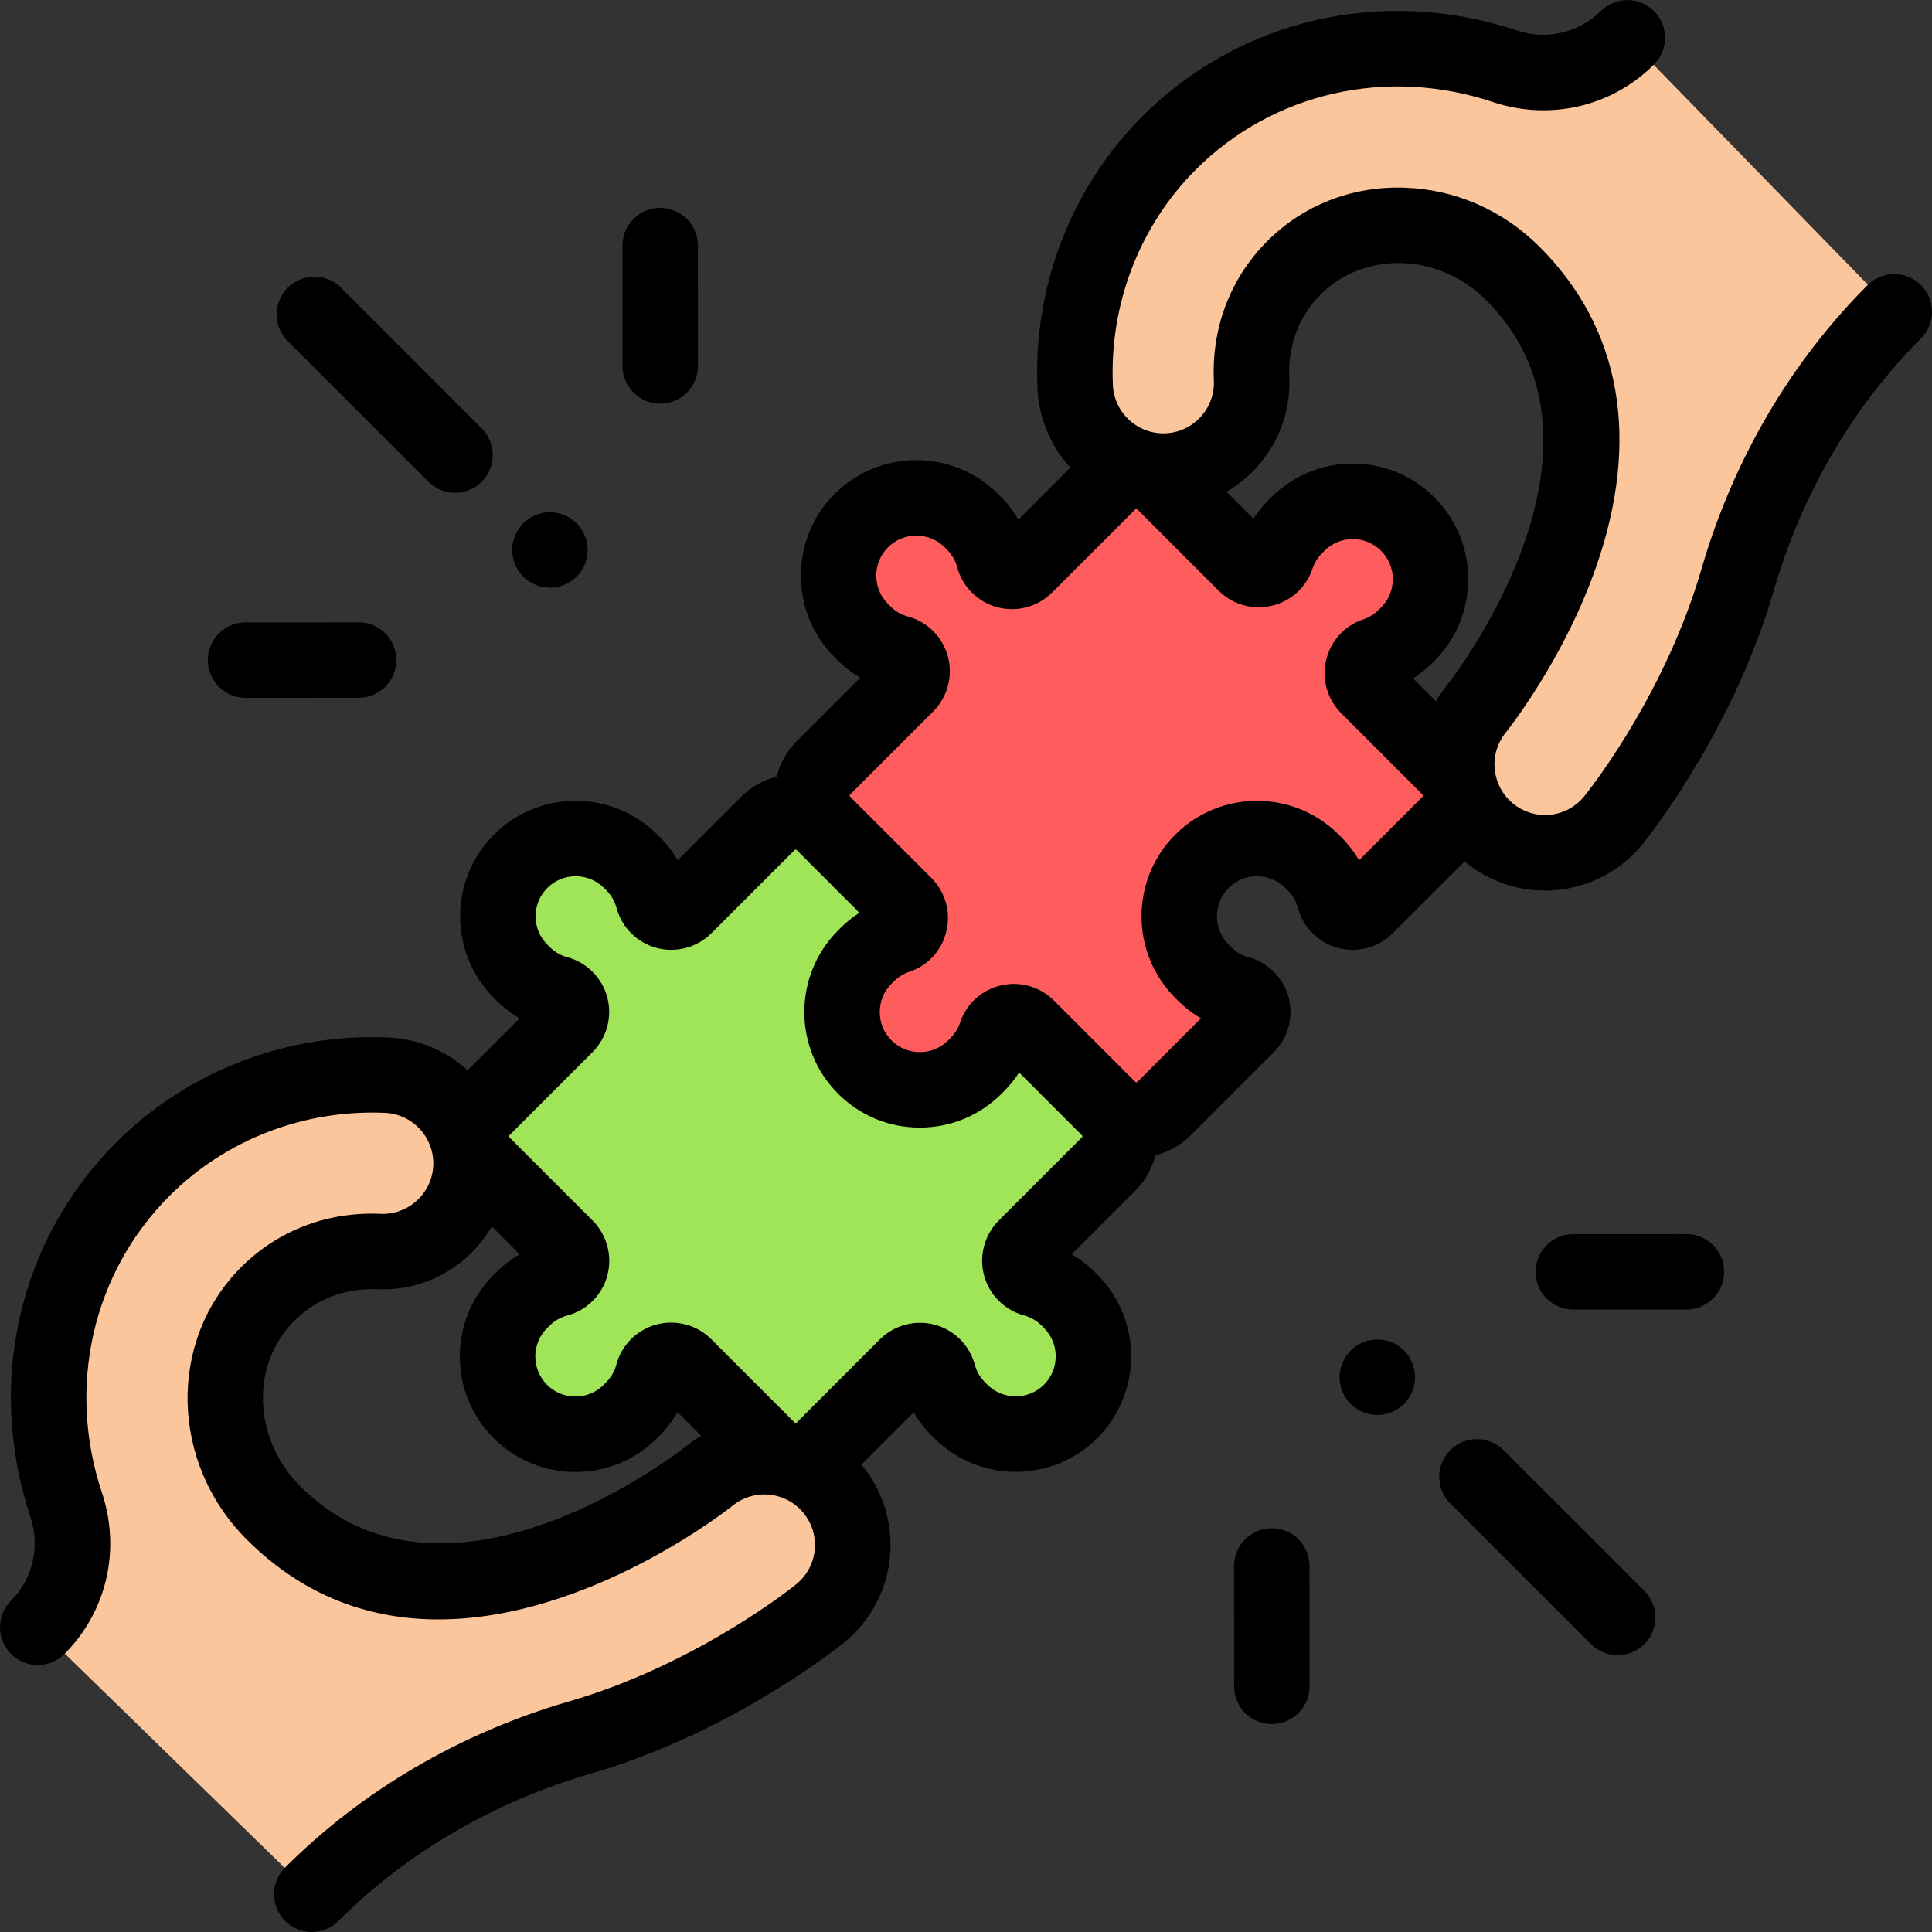
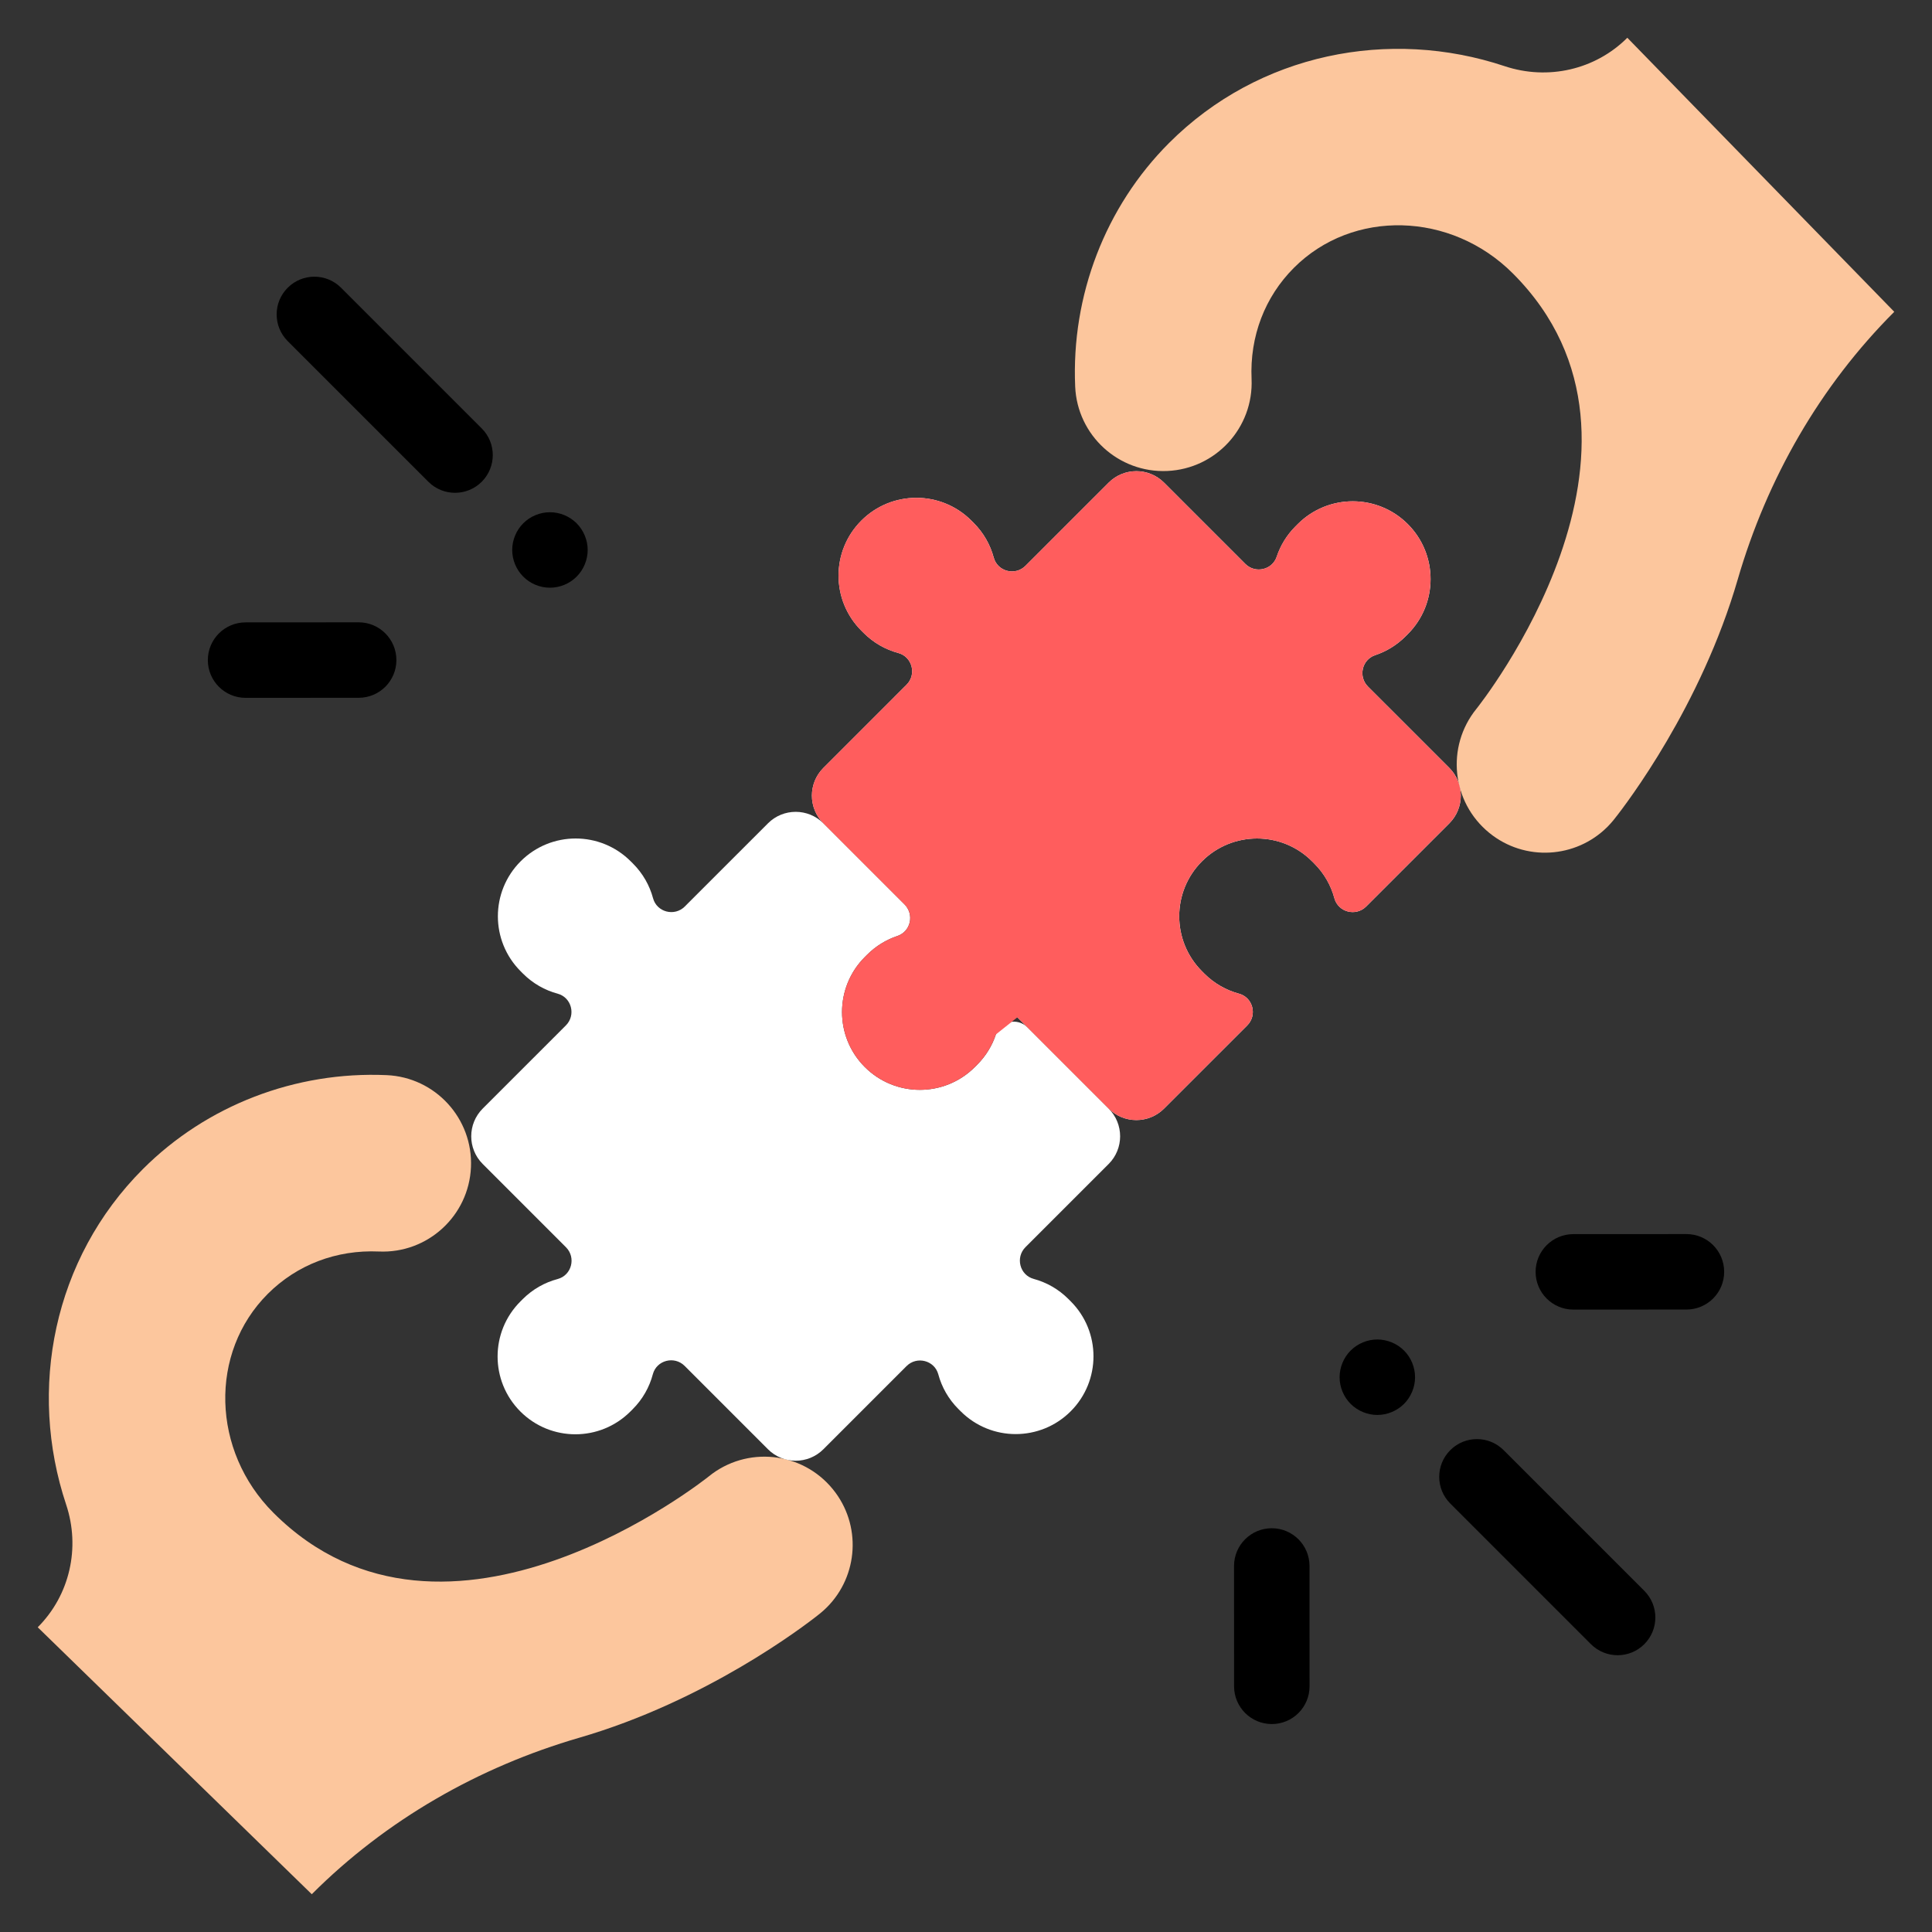
<svg xmlns="http://www.w3.org/2000/svg" width="127" height="127" viewBox="0 0 127 127" fill="none">
  <rect x="0" y="0" width="127" height="127" fill="#333333" stroke="none" />
  <g clip-path="url(#clip0_1032_2996)">
    <path d="M20.495 124.517C25.379 119.632 31.458 116.153 38.091 114.226C38.589 114.081 39.09 113.925 39.592 113.757C47.696 111.057 53.655 106.266 53.904 106.063C54.064 105.934 54.214 105.798 54.356 105.656C56.431 103.581 56.644 100.23 54.753 97.901C52.733 95.412 49.079 95.032 46.591 97.052C46.419 97.191 29.342 110.813 17.971 99.441C13.902 95.373 13.736 88.919 17.601 85.054C19.52 83.135 22.115 82.145 24.906 82.268C28.108 82.409 30.818 79.928 30.959 76.726C31.099 73.524 28.618 70.814 25.416 70.674C19.421 70.41 13.582 72.66 9.394 76.848C3.491 82.751 1.825 91.34 4.349 98.907C5.293 101.738 4.591 104.858 2.48 106.969" fill="#FCC69D" />
    <path d="M124.52 20.496C119.636 25.38 116.156 31.459 114.229 38.092C114.084 38.591 113.928 39.091 113.761 39.593C111.061 47.698 106.269 53.656 106.067 53.906C105.937 54.065 105.801 54.215 105.66 54.357C103.584 56.432 100.233 56.645 97.904 54.754C95.415 52.734 95.036 49.08 97.055 46.592C97.194 46.42 110.816 29.343 99.445 17.972C95.376 13.903 88.922 13.737 85.058 17.602C83.138 19.521 82.149 22.116 82.272 24.908C82.412 28.109 79.931 30.819 76.729 30.96C73.528 31.1 70.818 28.619 70.677 25.417C70.414 19.422 72.664 13.583 76.851 9.396C82.754 3.492 91.344 1.826 98.91 4.35C101.742 5.294 104.862 4.592 106.972 2.482" fill="#FCC69D" />
    <path d="M37.198 67.406C37.874 66.73 37.576 65.567 36.654 65.318C35.819 65.093 35.031 64.653 34.376 63.998L34.226 63.847C32.229 61.85 32.229 58.613 34.226 56.616C36.223 54.619 39.46 54.619 41.457 56.616L41.608 56.766C42.263 57.421 42.703 58.209 42.928 59.044C43.176 59.966 44.34 60.264 45.016 59.589L45.14 59.464L50.483 54.121C51.489 53.115 53.119 53.115 54.125 54.121L59.465 59.461C60.118 60.114 59.866 61.235 58.991 61.527C58.263 61.77 57.579 62.182 56.999 62.761L56.849 62.911C54.852 64.908 54.852 68.146 56.849 70.143C58.846 72.14 62.084 72.14 64.081 70.143L64.231 69.993C64.811 69.413 65.222 68.729 65.465 68.001C65.757 67.125 66.878 66.874 67.531 67.527L72.877 72.873C73.883 73.879 73.883 75.509 72.877 76.515L67.409 81.982C66.734 82.658 67.032 83.822 67.954 84.07C68.789 84.296 69.577 84.736 70.232 85.391L70.382 85.541C72.379 87.538 72.379 90.775 70.382 92.772C68.385 94.769 65.148 94.769 63.151 92.772L63.001 92.622C62.345 91.967 61.905 91.179 61.68 90.344C61.432 89.422 60.268 89.124 59.592 89.8L54.125 95.267C53.119 96.273 51.489 96.273 50.483 95.267L45.004 89.787C44.326 89.11 43.16 89.411 42.914 90.337C42.691 91.179 42.249 91.975 41.589 92.635L41.439 92.785C39.441 94.782 36.204 94.782 34.207 92.785C32.21 90.788 32.21 87.55 34.207 85.553L34.357 85.403C35.017 84.743 35.813 84.301 36.654 84.078C37.58 83.832 37.882 82.666 37.204 81.988L31.731 76.514C30.725 75.509 30.725 73.879 31.731 72.873L37.074 67.53L37.198 67.406Z" fill="white" />
    <path d="M67.398 67.394L72.878 72.873C73.883 73.879 75.514 73.879 76.519 72.873L81.987 67.406C82.663 66.73 82.365 65.567 81.442 65.318C80.608 65.093 79.819 64.653 79.164 63.998L79.014 63.847C77.017 61.85 77.017 58.613 79.014 56.616C81.011 54.619 84.249 54.619 86.246 56.616L86.396 56.766C87.051 57.421 87.491 58.209 87.716 59.044C87.965 59.967 89.128 60.264 89.804 59.589L95.272 54.121C96.277 53.115 96.277 51.485 95.272 50.48L89.925 45.133C89.272 44.48 89.524 43.359 90.399 43.067C91.127 42.824 91.811 42.413 92.391 41.833L92.541 41.683C94.538 39.686 94.538 36.448 92.541 34.451C90.544 32.454 87.306 32.454 85.309 34.451L85.159 34.601C84.58 35.181 84.168 35.865 83.926 36.593C83.633 37.469 82.513 37.72 81.86 37.067L76.519 31.727C75.514 30.721 73.883 30.721 72.878 31.727L67.535 37.07L67.41 37.195C66.734 37.87 65.571 37.573 65.322 36.65C65.097 35.816 64.657 35.027 64.002 34.372L63.852 34.222C61.855 32.225 58.617 32.225 56.62 34.222C54.623 36.219 54.623 39.456 56.62 41.454L56.77 41.604C57.425 42.259 58.214 42.699 59.048 42.924C59.971 43.172 60.269 44.336 59.593 45.012L59.468 45.136L54.125 50.48C53.12 51.485 53.12 53.115 54.125 54.121L59.599 59.594" fill="white" />
-     <path d="M37.198 67.406C37.874 66.73 37.576 65.566 36.654 65.318C35.819 65.093 35.031 64.653 34.376 63.998L34.226 63.847C32.229 61.85 32.229 58.613 34.226 56.616C36.223 54.619 39.46 54.619 41.457 56.616L41.608 56.766C42.263 57.421 42.703 58.209 42.928 59.044C43.176 59.966 44.34 60.264 45.016 59.589L45.14 59.464L50.483 54.121C51.489 53.115 53.119 53.115 54.125 54.121L59.465 59.461C60.118 60.114 59.866 61.235 58.991 61.527C58.263 61.77 57.579 62.182 56.999 62.761L56.849 62.911C54.852 64.908 54.852 68.146 56.849 70.143C58.846 72.14 62.084 72.14 64.081 70.143L64.231 69.993C64.811 69.413 65.222 68.729 65.465 68.001C65.757 67.125 66.878 66.874 67.531 67.527L72.877 72.873C73.883 73.879 73.883 75.509 72.877 76.515L67.409 81.982C66.734 82.658 67.032 83.822 67.954 84.07C68.789 84.296 69.577 84.736 70.232 85.391L70.382 85.541C72.379 87.538 72.379 90.775 70.382 92.772C68.385 94.769 65.148 94.769 63.151 92.772L63.001 92.622C62.345 91.967 61.905 91.179 61.68 90.344C61.432 89.422 60.268 89.124 59.592 89.8L54.125 95.267C53.119 96.273 51.489 96.273 50.483 95.267L45.004 89.787C44.326 89.11 43.16 89.411 42.914 90.337C42.691 91.179 42.249 91.975 41.589 92.635L41.439 92.785C39.441 94.782 36.204 94.782 34.207 92.785C32.21 90.788 32.21 87.55 34.207 85.553L34.357 85.403C35.017 84.743 35.813 84.301 36.654 84.078C37.58 83.832 37.882 82.666 37.204 81.988L31.731 76.514C30.725 75.509 30.725 73.879 31.731 72.873L37.074 67.53L37.198 67.406Z" fill="#A0E557" />
    <path d="M95.27 50.48L89.923 45.133C89.27 44.48 89.522 43.36 90.397 43.067C91.126 42.824 91.81 42.413 92.389 41.833L92.539 41.683C94.536 39.686 94.536 36.449 92.539 34.452C90.542 32.455 87.305 32.455 85.307 34.452L85.157 34.602C84.578 35.181 84.166 35.865 83.923 36.593C83.631 37.469 82.51 37.721 81.858 37.068L76.517 31.727C75.511 30.722 73.881 30.722 72.876 31.727L67.532 37.07L67.408 37.195C66.732 37.871 65.569 37.573 65.32 36.65C65.095 35.816 64.655 35.027 64 34.372L63.85 34.222C61.853 32.225 58.615 32.225 56.618 34.222C54.621 36.219 54.621 39.457 56.618 41.454L56.768 41.604C57.423 42.259 58.212 42.699 59.046 42.924C59.969 43.173 60.267 44.336 59.591 45.012L59.466 45.137L54.123 50.48C53.118 51.485 53.118 53.115 54.123 54.121L59.464 59.462C60.117 60.114 59.865 61.235 58.989 61.527C58.261 61.77 57.577 62.182 56.998 62.761L56.848 62.911C54.851 64.908 54.851 68.146 56.848 70.143C58.845 72.14 62.082 72.14 64.079 70.143L64.23 69.993C64.809 69.413 65.22 68.729 65.463 68.001L66.876 66.873L67.396 67.394L72.876 72.873C73.882 73.879 75.512 73.879 76.517 72.873L81.985 67.406C82.661 66.73 82.363 65.567 81.44 65.318C80.606 65.093 79.817 64.653 79.162 63.998L79.012 63.847C77.015 61.85 77.015 58.613 79.012 56.616C81.009 54.619 84.247 54.619 86.244 56.616L86.394 56.766C87.049 57.421 87.489 58.209 87.714 59.044C87.963 59.966 89.126 60.264 89.802 59.589L95.27 54.121C96.275 53.115 96.275 51.485 95.27 50.48Z" fill="#FF5D5D" />
-     <path d="M126.274 18.743C125.305 17.775 123.735 17.775 122.766 18.743C117.695 23.813 113.919 30.265 111.847 37.401C111.712 37.863 111.564 38.338 111.407 38.811C108.848 46.493 104.331 52.108 104.14 52.344C104.066 52.435 103.987 52.523 103.905 52.605C102.701 53.809 100.793 53.906 99.467 52.83C98.858 52.336 98.472 51.669 98.318 50.957C98.313 50.94 98.31 50.922 98.305 50.905C98.117 49.967 98.333 48.955 98.982 48.155C99.019 48.109 102.747 43.47 104.907 37.304C107.857 28.886 106.575 21.595 101.199 16.219C98.779 13.8 95.597 12.42 92.238 12.334C88.83 12.243 85.659 13.495 83.304 15.85C80.887 18.267 79.64 21.523 79.794 25.018C79.874 26.848 78.451 28.403 76.62 28.483C74.791 28.565 73.236 27.14 73.155 25.31C72.922 20.009 74.908 14.848 78.605 11.151C83.674 6.083 91.154 4.379 98.126 6.705C101.887 7.959 105.95 7.014 108.726 4.238C109.695 3.269 109.695 1.698 108.726 0.73C107.757 -0.239 106.187 -0.239 105.218 0.73C103.779 2.169 101.663 2.655 99.695 1.998C90.929 -0.926 81.503 1.237 75.097 7.643C70.419 12.321 67.905 18.84 68.199 25.528C68.287 27.542 69.093 29.356 70.357 30.739L66.941 34.156C66.614 33.598 66.216 33.08 65.754 32.619L65.604 32.469C62.643 29.509 57.826 29.508 54.864 32.469C51.904 35.431 51.904 40.248 54.864 43.209L55.015 43.359C55.476 43.821 55.993 44.219 56.551 44.545L52.37 48.727C51.704 49.392 51.269 50.2 51.053 51.052C50.201 51.268 49.394 51.703 48.728 52.368L44.547 56.55C44.22 55.991 43.822 55.474 43.361 55.013L43.211 54.863C40.249 51.902 35.432 51.902 32.471 54.863C29.51 57.824 29.51 62.642 32.471 65.603L32.621 65.753C33.082 66.214 33.599 66.613 34.157 66.939L30.74 70.356C29.356 69.092 27.54 68.286 25.525 68.197C18.839 67.902 12.318 70.417 7.64 75.096C1.234 81.501 -0.929 90.927 1.995 99.694C2.652 101.661 2.166 103.778 0.726 105.217C-0.242 106.185 -0.242 107.756 0.726 108.725C1.695 109.693 3.265 109.693 4.235 108.725C7.011 105.948 7.957 101.886 6.701 98.124C4.376 91.152 6.08 83.672 11.148 78.604C14.845 74.907 20 72.92 25.307 73.153C27.137 73.234 28.561 74.789 28.481 76.618C28.4 78.449 26.847 79.869 25.015 79.792C21.522 79.639 18.264 80.884 15.847 83.302C11.015 88.134 11.181 96.161 16.216 101.197C20.108 105.089 24.531 106.453 28.82 106.452C38.786 106.452 48.022 99.086 48.154 98.98C49.576 97.825 51.673 98.043 52.827 99.466C53.903 100.791 53.806 102.699 52.603 103.902C52.52 103.986 52.432 104.065 52.341 104.139C52.106 104.33 46.488 108.847 38.808 111.406C38.342 111.561 37.867 111.709 37.398 111.845C30.262 113.918 23.811 117.694 18.74 122.764C17.772 123.733 17.772 125.303 18.74 126.272C19.225 126.757 19.86 126.999 20.494 126.999C21.129 126.999 21.764 126.757 22.248 126.272C26.729 121.792 32.447 118.45 38.782 116.609C39.313 116.455 39.849 116.288 40.376 116.112C48.903 113.271 55.203 108.205 55.467 107.991C55.689 107.811 55.905 107.616 56.11 107.412C59.117 104.404 59.361 99.644 56.679 96.34C56.661 96.318 56.642 96.298 56.624 96.276L60.059 92.841C60.386 93.4 60.784 93.917 61.245 94.378L61.395 94.528C64.356 97.489 69.174 97.489 72.135 94.528C75.096 91.567 75.096 86.749 72.135 83.788L71.985 83.638C71.524 83.177 71.007 82.778 70.448 82.452L74.63 78.27C75.296 77.605 75.731 76.798 75.947 75.946C76.799 75.729 77.606 75.294 78.271 74.629L83.739 69.161C84.679 68.222 85.049 66.84 84.706 65.554C84.365 64.276 83.361 63.268 82.086 62.924C81.64 62.804 81.246 62.576 80.916 62.245L80.766 62.095C79.739 61.069 79.739 59.398 80.766 58.371C81.792 57.344 83.463 57.344 84.49 58.371L84.64 58.521C84.97 58.851 85.199 59.245 85.319 59.692C85.663 60.966 86.671 61.97 87.949 62.311C89.235 62.655 90.616 62.284 91.556 61.344L96.274 56.626C96.296 56.644 96.317 56.664 96.34 56.682C97.875 57.928 99.723 58.542 101.563 58.542C103.688 58.542 105.802 57.724 107.413 56.113C107.615 55.911 107.81 55.694 107.991 55.471C108.206 55.207 113.272 48.909 116.113 40.378C116.291 39.844 116.458 39.308 116.61 38.786C118.451 32.45 121.792 26.732 126.273 22.251C127.242 21.282 127.242 19.712 126.274 18.743ZM84.749 24.8C84.658 22.711 85.39 20.778 86.811 19.357C88.195 17.974 90.088 17.246 92.11 17.293C94.193 17.346 96.174 18.211 97.69 19.727C107.41 29.447 95.247 44.882 95.129 45.03C94.852 45.371 94.607 45.728 94.393 46.096L92.894 44.597C93.344 44.306 93.764 43.968 94.143 43.589L94.293 43.438C97.254 40.477 97.254 35.66 94.293 32.699C92.859 31.264 90.952 30.474 88.924 30.474C86.895 30.474 84.988 31.264 83.555 32.697L83.403 32.848C83.024 33.228 82.686 33.648 82.395 34.098L80.625 32.328C83.204 30.828 84.889 27.982 84.749 24.8ZM19.725 97.689C16.623 94.587 16.457 89.707 19.355 86.81C20.776 85.388 22.717 84.657 24.797 84.748C27.982 84.891 30.828 83.204 32.328 80.621L34.159 82.453C33.593 82.781 33.068 83.184 32.6 83.652L32.452 83.8C31.018 85.235 30.227 87.142 30.227 89.17C30.227 91.199 31.018 93.106 32.452 94.54C35.413 97.501 40.23 97.501 43.193 94.539L43.341 94.39C43.809 93.923 44.211 93.399 44.54 92.833L46.096 94.39C45.729 94.603 45.373 94.846 45.034 95.122C44.879 95.246 29.446 107.41 19.725 97.689ZM71.122 74.762L65.655 80.229C64.715 81.169 64.344 82.552 64.688 83.837C65.029 85.115 66.033 86.123 67.308 86.466C67.754 86.587 68.147 86.815 68.478 87.146L68.628 87.296C69.654 88.322 69.654 89.993 68.628 91.02C67.601 92.046 65.93 92.046 64.904 91.02L64.753 90.869C64.423 90.539 64.195 90.146 64.075 89.7C63.731 88.425 62.724 87.421 61.445 87.08C60.159 86.736 58.777 87.107 57.837 88.046L52.37 93.514C52.353 93.531 52.331 93.538 52.309 93.539C52.298 93.536 52.286 93.533 52.275 93.53C52.261 93.525 52.247 93.525 52.237 93.514L46.757 88.035C46.049 87.326 45.09 86.941 44.11 86.941C43.787 86.941 43.462 86.983 43.143 87.069C41.862 87.414 40.855 88.423 40.516 89.702C40.398 90.146 40.163 90.554 39.833 90.883L39.684 91.032C38.657 92.058 36.987 92.059 35.96 91.032C35.462 90.535 35.189 89.874 35.189 89.17C35.189 88.467 35.462 87.806 35.962 87.307L36.11 87.158C36.443 86.825 36.84 86.596 37.29 86.476C38.569 86.137 39.578 85.131 39.923 83.85C40.269 82.563 39.9 81.178 38.958 80.235L33.484 74.762C33.447 74.725 33.447 74.665 33.484 74.628L38.95 69.162C38.95 69.162 38.951 69.161 38.952 69.161C39.891 68.221 40.262 66.839 39.918 65.554C39.577 64.276 38.574 63.268 37.298 62.924C36.852 62.804 36.459 62.575 36.129 62.245L35.978 62.095C35.481 61.597 35.207 60.936 35.207 60.233C35.207 59.529 35.481 58.868 35.978 58.371C36.476 57.873 37.137 57.599 37.84 57.599C38.544 57.599 39.205 57.873 39.702 58.371L39.852 58.521C40.183 58.851 40.411 59.245 40.531 59.691C40.875 60.965 41.882 61.969 43.161 62.311C44.446 62.653 45.828 62.284 46.768 61.344L52.236 55.876C52.273 55.839 52.333 55.839 52.369 55.876L56.493 60C56.043 60.291 55.623 60.629 55.244 61.008L55.094 61.158C52.133 64.119 52.133 68.937 55.094 71.898C56.528 73.332 58.435 74.122 60.464 74.122C62.492 74.122 64.399 73.332 65.834 71.898L65.984 71.748C66.368 71.364 66.705 70.947 66.994 70.501L71.122 74.629C71.159 74.665 71.159 74.725 71.122 74.762ZM89.335 56.55C89.008 55.991 88.609 55.474 88.149 55.013L87.999 54.863C85.037 51.902 80.22 51.902 77.259 54.863C74.298 57.824 74.298 62.642 77.259 65.603L77.409 65.753C77.87 66.214 78.387 66.613 78.945 66.939L74.764 71.121C74.727 71.157 74.667 71.157 74.63 71.121L69.283 65.774C68.361 64.852 67.053 64.48 65.782 64.78C64.52 65.078 63.521 65.989 63.111 67.217C62.982 67.604 62.768 67.948 62.476 68.24L62.326 68.39C61.299 69.417 59.629 69.416 58.602 68.39C57.575 67.363 57.575 65.693 58.602 64.666L58.752 64.516C59.044 64.224 59.389 64.01 59.775 63.881C61.003 63.471 61.914 62.472 62.212 61.209C62.511 59.939 62.14 58.63 61.218 57.708L55.877 52.368C55.841 52.331 55.841 52.272 55.877 52.235L61.345 46.767C62.285 45.827 62.656 44.445 62.312 43.16C61.971 41.881 60.967 40.874 59.692 40.53C59.246 40.41 58.852 40.181 58.522 39.851L58.372 39.701C57.345 38.674 57.345 37.004 58.372 35.977C59.399 34.95 61.069 34.95 62.096 35.977L62.246 36.127C62.577 36.457 62.805 36.851 62.925 37.297C63.269 38.571 64.276 39.575 65.555 39.916C66.84 40.26 68.222 39.89 69.162 38.95L74.63 33.482C74.667 33.446 74.727 33.446 74.763 33.482L80.104 38.823C81.026 39.745 82.335 40.116 83.605 39.817C84.868 39.519 85.867 38.608 86.276 37.38C86.406 36.993 86.619 36.649 86.91 36.358L87.062 36.206C87.559 35.709 88.22 35.435 88.924 35.435C89.627 35.435 90.288 35.709 90.786 36.207C91.283 36.704 91.557 37.365 91.557 38.069C91.557 38.772 91.283 39.433 90.786 39.931L90.636 40.081C90.343 40.373 89.999 40.587 89.612 40.716C88.384 41.126 87.473 42.125 87.175 43.387C86.876 44.657 87.247 45.966 88.169 46.889L93.516 52.235C93.526 52.245 93.526 52.259 93.531 52.271C93.534 52.284 93.537 52.296 93.541 52.309C93.539 52.331 93.532 52.352 93.516 52.369L89.335 56.55Z" fill="black" />
    <path d="M28.159 31.669C28.643 32.153 29.278 32.395 29.912 32.395C30.547 32.395 31.182 32.153 31.666 31.669C32.635 30.7 32.635 29.13 31.666 28.161L22.42 18.915C21.451 17.946 19.881 17.946 18.912 18.915C17.943 19.883 17.943 21.454 18.912 22.423L28.159 31.669Z" fill="black" />
    <path d="M36.15 38.633C36.803 38.633 37.443 38.369 37.904 37.906C38.365 37.444 38.631 36.804 38.631 36.152C38.631 35.5 38.365 34.862 37.904 34.398C37.443 33.937 36.803 33.672 36.15 33.672C35.498 33.672 34.858 33.937 34.397 34.398C33.935 34.86 33.67 35.5 33.67 36.152C33.67 36.807 33.935 37.444 34.397 37.906C34.858 38.369 35.498 38.633 36.15 38.633Z" fill="black" />
    <path d="M16.143 45.873C16.143 45.873 16.143 45.873 16.144 45.873L23.578 45.869C24.948 45.869 26.058 44.758 26.057 43.388C26.056 42.018 24.946 40.908 23.576 40.908C23.576 40.908 23.576 40.908 23.576 40.908L16.142 40.912C14.772 40.912 13.662 42.023 13.662 43.393C13.663 44.763 14.773 45.873 16.143 45.873Z" fill="black" />
-     <path d="M43.4 26.535C43.4 26.535 43.401 26.535 43.401 26.535C44.77 26.535 45.881 25.424 45.88 24.054L45.877 16.144C45.877 14.774 44.766 13.664 43.397 13.664C43.396 13.664 43.396 13.664 43.395 13.664C42.026 13.665 40.916 14.776 40.916 16.146L40.919 24.056C40.92 25.425 42.03 26.535 43.4 26.535Z" fill="black" />
    <path d="M98.842 95.326C97.873 94.357 96.303 94.357 95.334 95.326C94.365 96.294 94.365 97.865 95.334 98.834L104.58 108.08C105.065 108.564 105.699 108.806 106.334 108.806C106.969 108.806 107.604 108.564 108.088 108.08C109.057 107.111 109.057 105.541 108.088 104.572L98.842 95.326Z" fill="black" />
    <path d="M90.539 88.051C89.887 88.051 89.247 88.316 88.785 88.778C88.324 89.239 88.059 89.879 88.059 90.531C88.059 91.183 88.324 91.823 88.785 92.285C89.247 92.746 89.887 93.012 90.539 93.012C91.191 93.012 91.831 92.746 92.293 92.285C92.754 91.823 93.019 91.183 93.019 90.531C93.019 89.879 92.754 89.239 92.293 88.778C91.831 88.316 91.191 88.051 90.539 88.051Z" fill="black" />
    <path d="M110.858 81.122C110.858 81.122 110.857 81.122 110.857 81.122L103.423 81.125C102.053 81.126 100.943 82.237 100.943 83.607C100.944 84.976 102.054 86.086 103.424 86.086C103.424 86.086 103.425 86.086 103.425 86.086L110.859 86.083C112.229 86.082 113.339 84.972 113.338 83.602C113.338 82.232 112.228 81.122 110.858 81.122Z" fill="black" />
    <path d="M83.6 100.459C83.599 100.459 83.599 100.459 83.599 100.459C82.229 100.46 81.119 101.571 81.119 102.941L81.122 110.851C81.123 112.22 82.233 113.33 83.603 113.33C83.603 113.33 83.604 113.33 83.604 113.33C84.974 113.33 86.084 112.219 86.083 110.849L86.08 102.939C86.08 101.569 84.969 100.459 83.6 100.459Z" fill="black" />
  </g>
  <defs>
    <clipPath id="clip0_1032_2996">
      <rect width="127" height="127" fill="white" />
    </clipPath>
  </defs>
</svg>